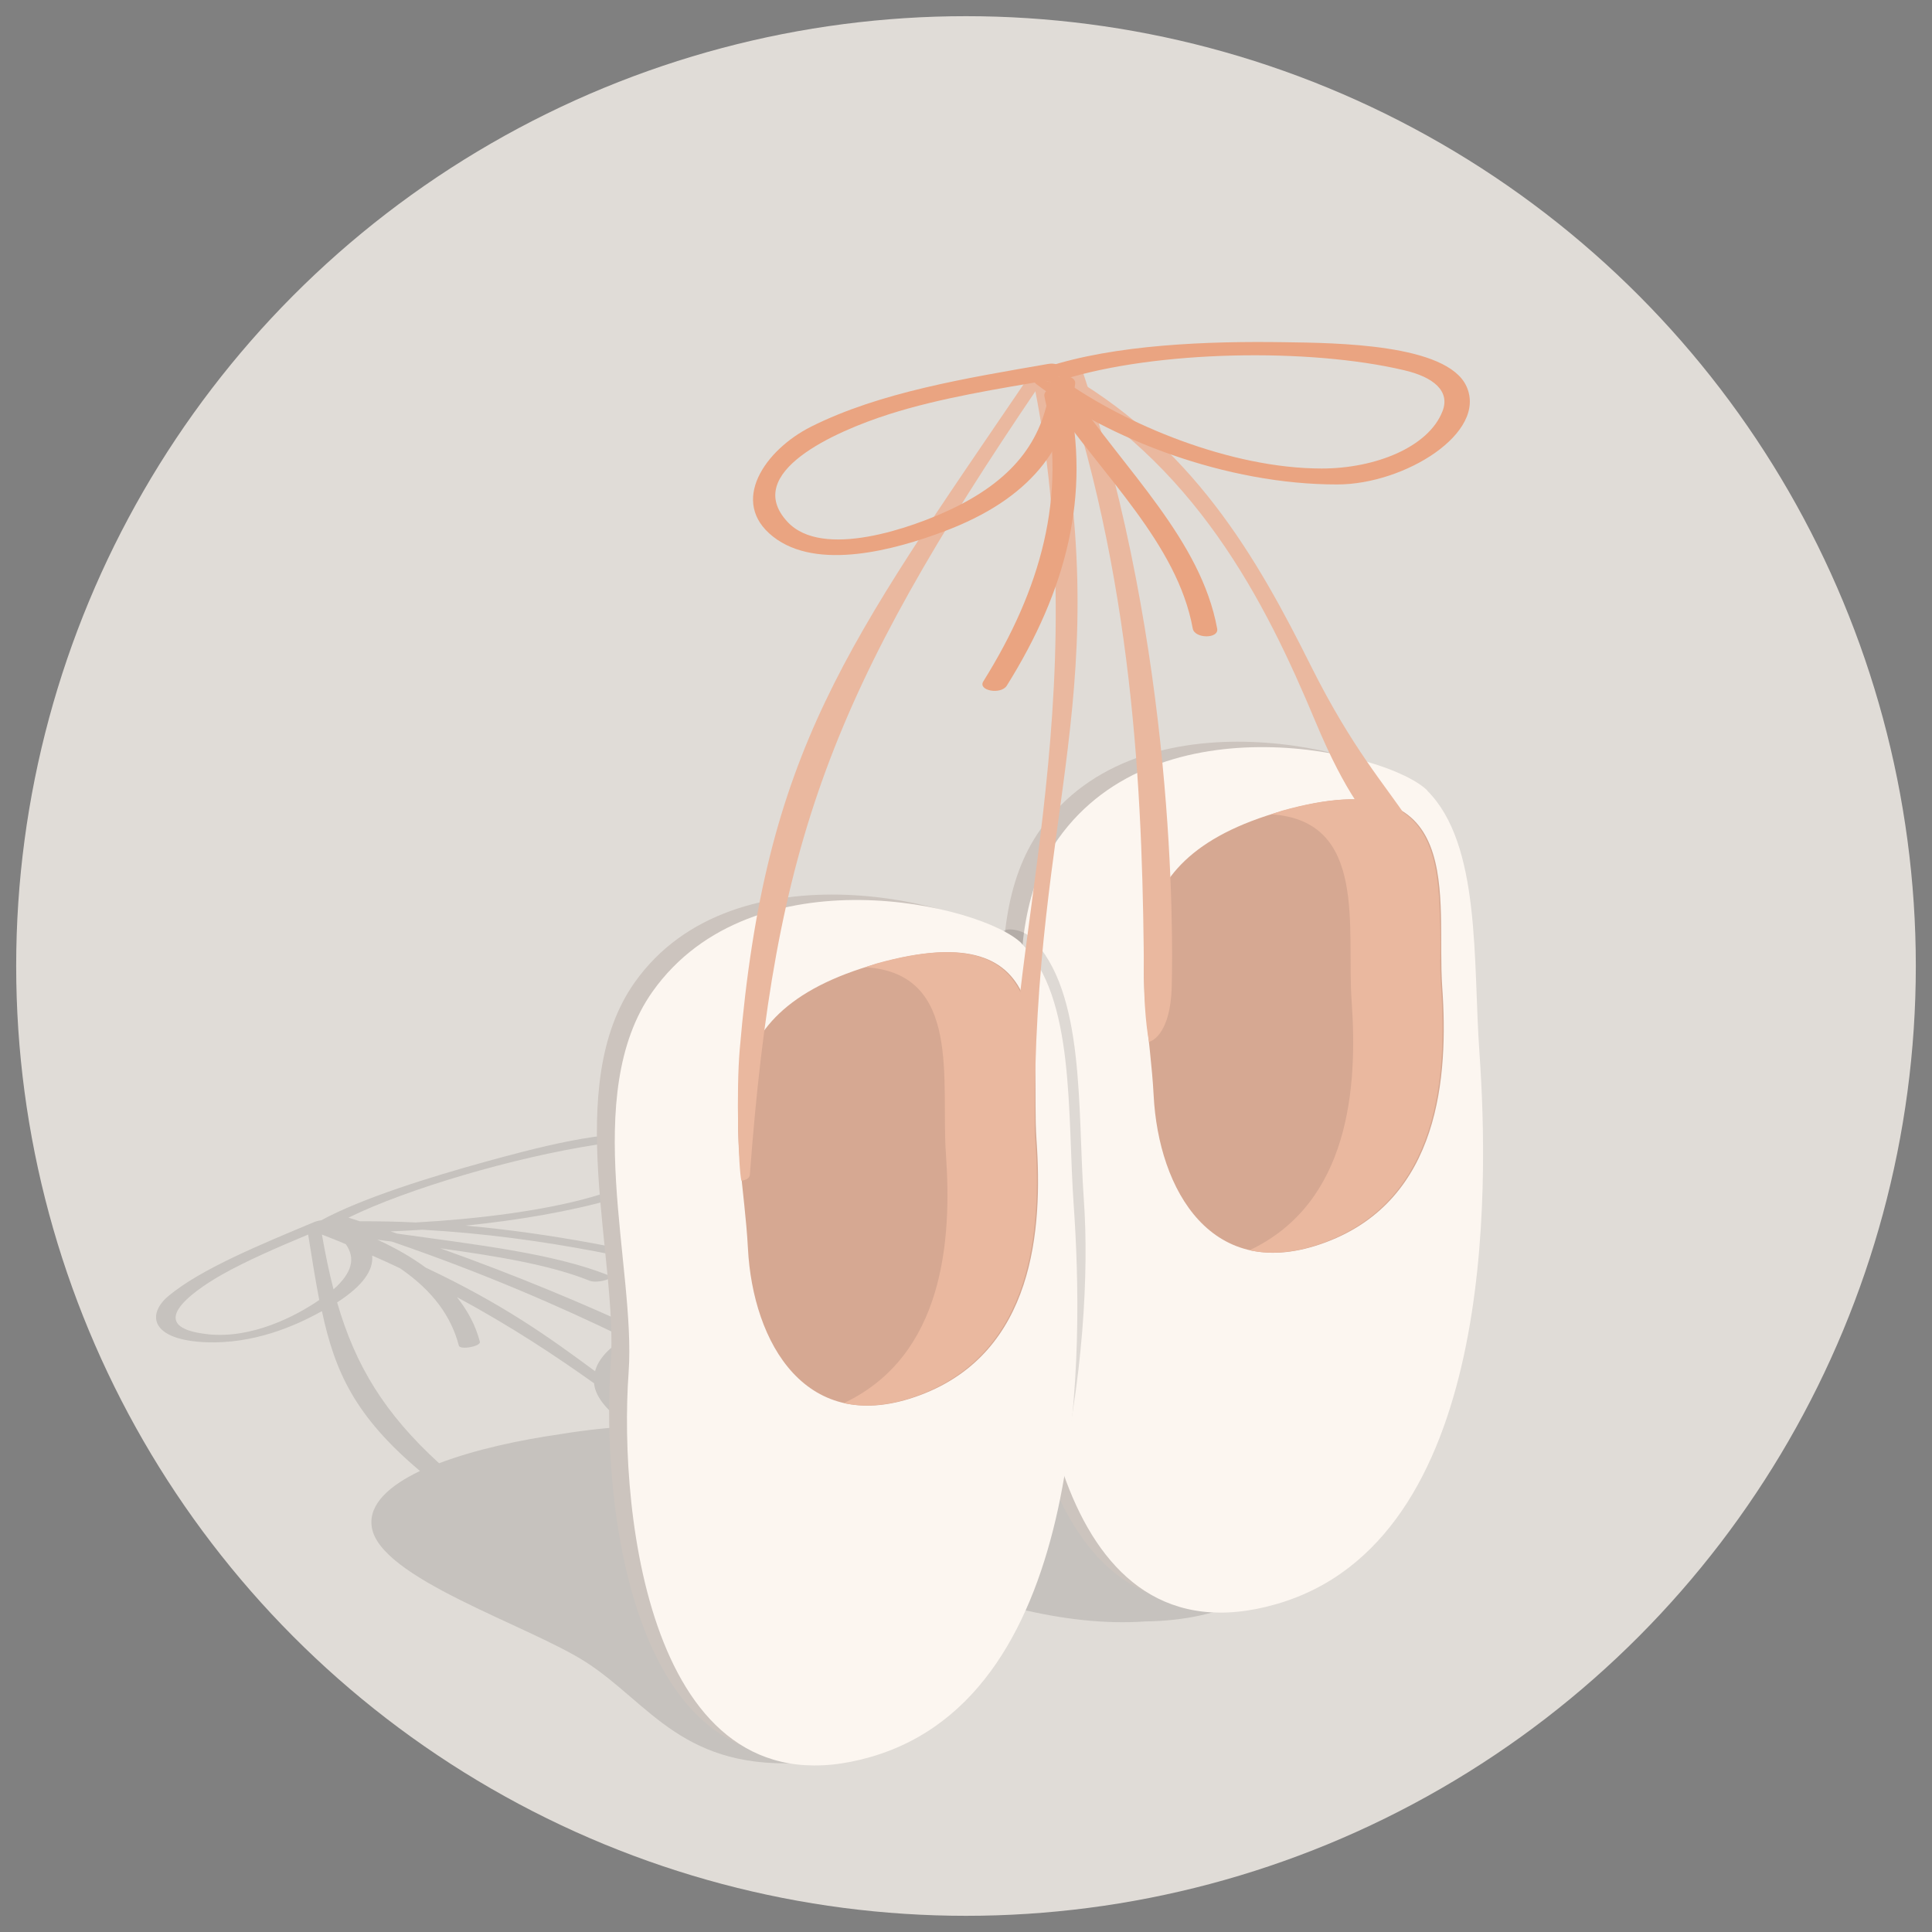
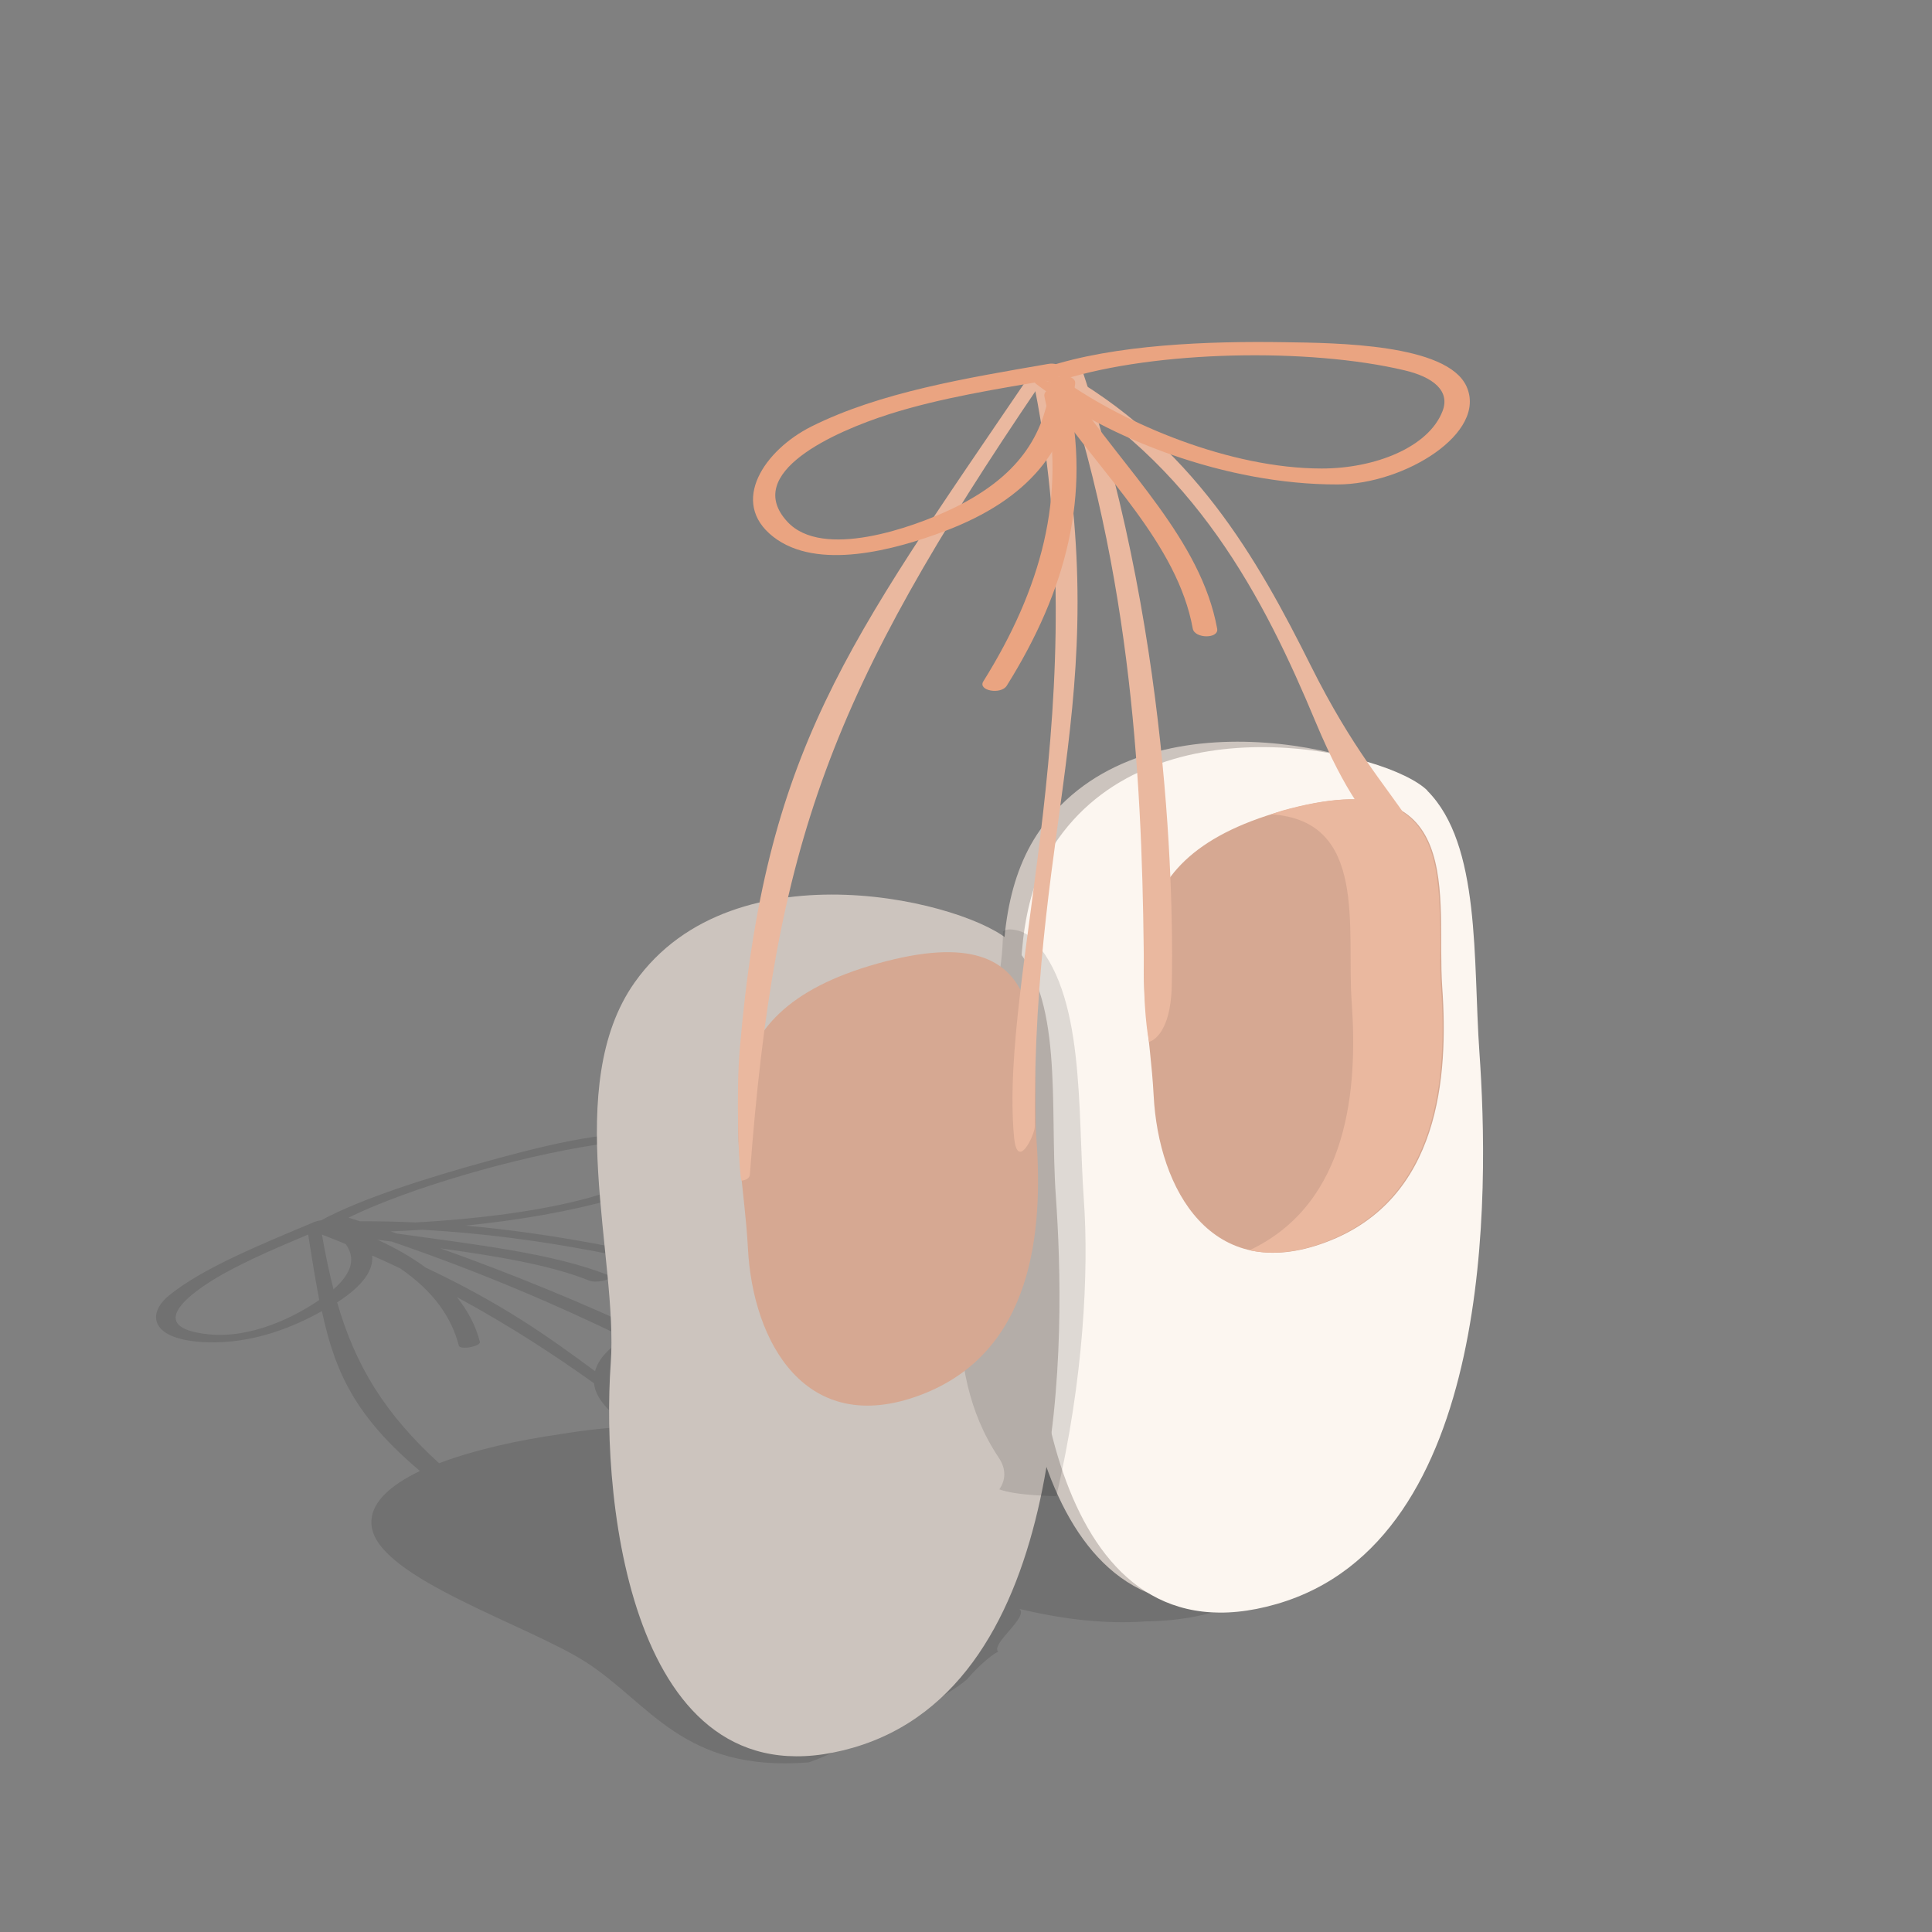
<svg xmlns="http://www.w3.org/2000/svg" viewBox="0 0 80 80">
  <rect x="0" y="0" width="80" height="80" fill="#808080" stroke="none" />
  <defs>
    <style>
      .cls-1 {
        opacity: .12;
      }

      .cls-2 {
        fill: #eab89f;
      }

      .cls-3 {
        fill: #eaa481;
      }

      .cls-4 {
        fill: #e0dcd7;
      }

      .cls-5 {
        fill: #d6a892;
      }

      .cls-6 {
        fill: #ccc4be;
      }

      .cls-7 {
        fill: #fcf6f0;
      }
    </style>
  </defs>
  <g id="Capa_2" data-name="Capa 2">
-     <circle class="cls-4" cx="40" cy="40" r="39.33" />
-   </g>
+     </g>
  <g id="Capa_1" data-name="Capa 1">
    <g>
      <path class="cls-1" d="M44.42,56.41c-2.53-1.25-5.22-2.97-8.32-3.25-.56-.05-1.54,0-2.68.15-1.13-.19-2.49-.44-4.21-.84-2.97-.69-6.23-1.39-9.94-1.72,2.18-.22,4.35-.59,6.16-1.11,2.17-.62,3.55-2.13,1.67-2.59-1.7-.42-5.29.59-6.98,1.05-2.36.65-5.14,1.52-6.82,2.43-.09.01-.17.03-.26.06-2.29.96-4.71,1.95-6.06,3.07-.92.77-.74,1.83,1.56,1.92,1.94.07,3.63-.64,4.79-1.29.54,2.53,1.38,4.36,4.06,6.62-1.27.61-2.12,1.37-2,2.29.26,2.14,6.47,4.08,8.88,5.63,2.66,1.72,4.02,4.54,9.17,4.15.36,0,6.05-2.74,6.69-3.54.21-.26.9-.93,1.2-1.04-.31-.35,1.28-1.44.88-1.78,1.74.42,3.53.64,5.21.52,1.59-.02,3.11-.32,4.44-1.03,5.47-2.92-3.65-7.86-7.44-9.72ZM8.63,55.25c-2.69-.28-.78-1.71.56-2.47,1.03-.58,2.3-1.13,3.57-1.66.16,1,.3,1.89.46,2.71-.97.67-2.79,1.61-4.6,1.42ZM24.69,47.4c1.11-.17,2.02-.13,2.28.23.46.64-.72,1.44-2.45,1.93-2.02.58-4.77.92-7.31,1.06-.75-.04-1.52-.05-2.31-.05-.16-.05-.31-.1-.47-.15,2.44-1.2,6.88-2.5,10.26-3.02ZM13.33,51.12c.33.13.67.26.99.4.4.57.28,1.17-.51,1.87-.18-.7-.34-1.46-.48-2.27ZM23.18,59.39c-1.63.23-3.5.63-5,1.2-2.25-2.06-3.46-4.03-4.22-6.66,1.08-.7,1.51-1.34,1.45-1.94.39.17.79.35,1.16.53,1.37.94,2.12,2.01,2.43,3.2.05.19.92.03.87-.16-.17-.66-.49-1.27-.95-1.85,2.24,1.21,4.08,2.43,5.68,3.57,0,0,0,.01,0,.02.07.61.64,1.21,1.46,1.78-.76.02-1.79.13-2.89.31ZM15.62,51.33c.2.03.4.06.6.08,3.73,1.28,6.92,2.66,9.65,3.99-.64.4-1.09.86-1.23,1.38-1.96-1.45-3.82-2.78-7.01-4.29-.56-.41-1.22-.8-2.01-1.16ZM26.49,55.06c-2.27-1.05-5.06-2.23-8.26-3.37,2.31.32,4.54.68,6.18,1.34.32.13,1.11-.1.79-.22-2.29-.92-5.57-1.28-8.76-1.73-.09-.03-.18-.06-.27-.09.43-.02.88-.04,1.32-.07,5.14.29,9.55,1.33,13.25,2.31.45.12.85.22,1.22.31-1.88.29-3.99.8-5.47,1.53Z" />
      <path class="cls-6" d="M58.66,32.69c-1.6-1.61-11.44-4.19-15.58,1.66-3.02,4.27-.68,11.44-.99,15.76-.43,5.99.96,18.55,10.03,15.93,9.07-2.62,8.8-17.16,8.4-22.84-.27-3.8.36-8.28-1.87-10.52Z" />
      <path class="cls-7" d="M59.11,32.74c-1.6-1.61-11.14-3.86-15.29,1.99-3.02,4.27-.68,11.44-.99,15.76-.43,5.99.96,18.55,10.03,15.93,9.07-2.62,8.8-17.16,8.4-22.84-.27-3.8.07-8.61-2.16-10.84Z" />
      <path class="cls-5" d="M53.13,33.57c-7.55,2.12-5.61,6.99-5.36,11.79.2,3.89,2.4,7.85,7.13,6.08,4.73-1.77,5.08-6.88,4.82-10.56-.26-3.68,1.14-9.48-6.59-7.31Z" />
      <path class="cls-2" d="M53.08,33.57c-.16.05-.3.1-.45.15,4.03.25,3.12,4.72,3.34,7.76.25,3.52-.08,8.33-4.23,10.29.88.19,1.92.12,3.11-.33,4.73-1.77,5.08-6.88,4.82-10.56-.26-3.68,1.14-9.48-6.59-7.31Z" />
      <path class="cls-6" d="M41.86,39.02c-1.6-1.61-11.44-4.19-15.58,1.66-3.02,4.27-.68,11.44-.99,15.76-.43,5.99.96,18.55,10.03,15.93,9.07-2.62,8.8-17.16,8.4-22.84-.27-3.8.36-8.28-1.87-10.52Z" />
      <path class="cls-1" d="M42.72,38.85c-.38-.38-1.07-.45-1.19-.27,0,3.39-1.75,5.93-1.63,9.32.14,4.07-1.1,8.63,1.45,12.45.33.49.29.94.03,1.32.71.27,2.36.28,2.36.28,0,0-.21-.08,0,0,1.13-4.79,1.35-9.33,1.14-12.26-.27-3.8.07-8.61-2.16-10.84Z" />
-       <path class="cls-7" d="M42.31,39.07c-1.6-1.61-11.14-3.86-15.29,1.99-3.02,4.27-.68,11.44-.99,15.76-.43,5.99.96,18.55,10.03,15.93,9.07-2.62,8.8-17.16,8.4-22.84-.27-3.8.07-8.61-2.16-10.84Z" />
      <path class="cls-5" d="M36.33,39.9c-7.55,2.12-5.61,6.99-5.36,11.79.2,3.89,2.4,7.85,7.13,6.08,4.73-1.77,5.08-6.88,4.82-10.56-.26-3.68,1.14-9.48-6.59-7.31Z" />
-       <path class="cls-2" d="M36.28,39.9c-.16.05-.3.1-.45.15,4.03.25,3.12,4.72,3.34,7.76.25,3.52-.08,8.33-4.23,10.29.88.19,1.92.12,3.11-.33,4.73-1.77,5.08-6.88,4.82-10.56-.26-3.68,1.14-9.48-6.59-7.31Z" />
      <path class="cls-2" d="M42.64,15.54c-7.63,11.22-10.95,15.51-12.01,27.92-.15,1.74-.05,4.96.07,5.43.18-.02.34-.1.35-.25,1.03-13.74,3.35-19.97,12-32.7.22-.32-.2-.71-.42-.4Z" />
      <path class="cls-2" d="M43.53,15.39c-.27.02-.54.04-.81.06,2.84,13.35-1.36,24.85-.73,31.63.13,1.45.86-.09.86-.44-.1-13.38,3.51-17.95.69-31.26Z" />
      <path class="cls-2" d="M43.99,15.42c3.09,9.28,3.33,18.34,3.38,25.09.01,1.69.21,2.63.21,2.63,0,0,.89-.17.94-2.33.05-2.16.16-13.85-3.71-25.49-.11-.34-.93-.24-.81.11Z" />
      <path class="cls-2" d="M43.79,15.29c-.41-.22-1,.16-.59.38,6.28,3.43,9.19,9.23,11.27,14.21,2.6,6.22,3.46,3.42,4.45,9.83,0,0,.7.33.71-.02.17-6.04-1.91-5.24-5.34-12.1-2.21-4.42-4.9-9.25-10.51-12.32Z" />
      <g>
        <path class="cls-3" d="M43.81,15.78c.07-.02.14-.04.2-.06-.13-.09-.26-.19-.38-.28-.17-.13-.39-.13-.56-.06-.12.24.29.55.74.4Z" />
        <path class="cls-3" d="M53.19,14.17c-3.14-.05-7.03.09-9.89,1.04-.13.04-.2.1-.23.17.17-.07.39-.07.56.06.12.09.25.18.38.28,3.86-1.21,10.2-1.32,14.13-.39,1.21.28,1.92.86,1.59,1.7-.58,1.49-2.79,2.37-5,2.37-3.8,0-8.16-1.85-10.72-3.68-.07.02-.14.04-.2.06-.45.15-.85-.16-.74-.4-.25.1-.4.34-.15.53,2.94,2.25,7.85,4.16,12.46,4.15,2.78,0,6.23-2.14,5.34-4.07-.81-1.75-5.38-1.79-7.53-1.82Z" />
      </g>
      <g>
        <path class="cls-3" d="M43.61,15.72s.04,0,.06,0c.13-.02.21-.07.27-.12-.13.02-.24.06-.32.13Z" />
-         <path class="cls-3" d="M43.93,15.59c-.06.05-.14.1-.27.12-.02,0-.04,0-.06,0-.05.05-.09.1-.1.17-.26,2.19-1.37,3.89-4.08,5.19-1.64.78-5.37,2.11-6.82.53-1.86-2.02,1.93-3.72,4.22-4.45,2.14-.68,4.5-1.05,6.79-1.44.08-.07.2-.12.32-.13.23-.22-.03-.6-.53-.51-3.4.59-6.96,1.17-9.8,2.59-1.94.97-3.41,3.13-1.59,4.56,1.83,1.44,5.07.54,7.09-.22,3.57-1.34,5.11-3.47,5.42-6.11.03-.25-.3-.35-.59-.31Z" />
+         <path class="cls-3" d="M43.93,15.59c-.06.05-.14.1-.27.12-.02,0-.04,0-.06,0-.05.05-.09.1-.1.17-.26,2.19-1.37,3.89-4.08,5.19-1.64.78-5.37,2.11-6.82.53-1.86-2.02,1.93-3.72,4.22-4.45,2.14-.68,4.5-1.05,6.79-1.44.08-.07.2-.12.32-.13.23-.22-.03-.6-.53-.51-3.4.59-6.96,1.17-9.8,2.59-1.94.97-3.41,3.13-1.59,4.56,1.83,1.44,5.07.54,7.09-.22,3.57-1.34,5.11-3.47,5.42-6.11.03-.25-.3-.35-.59-.31" />
      </g>
      <path class="cls-3" d="M43.48,16.51c2.15,3.17,5.27,5.99,5.91,9.52.08.42,1.09.43,1.01,0-.67-3.67-3.81-6.55-6.04-9.85-.26-.39-1.13-.06-.87.33Z" />
      <path class="cls-3" d="M43.25,16.43c.93,4.11-.15,7.97-2.53,11.78-.25.39.73.57.97.18,2.47-3.95,3.49-7.89,2.53-12.13-.1-.42-1.07-.24-.97.17Z" />
    </g>
  </g>
</svg>